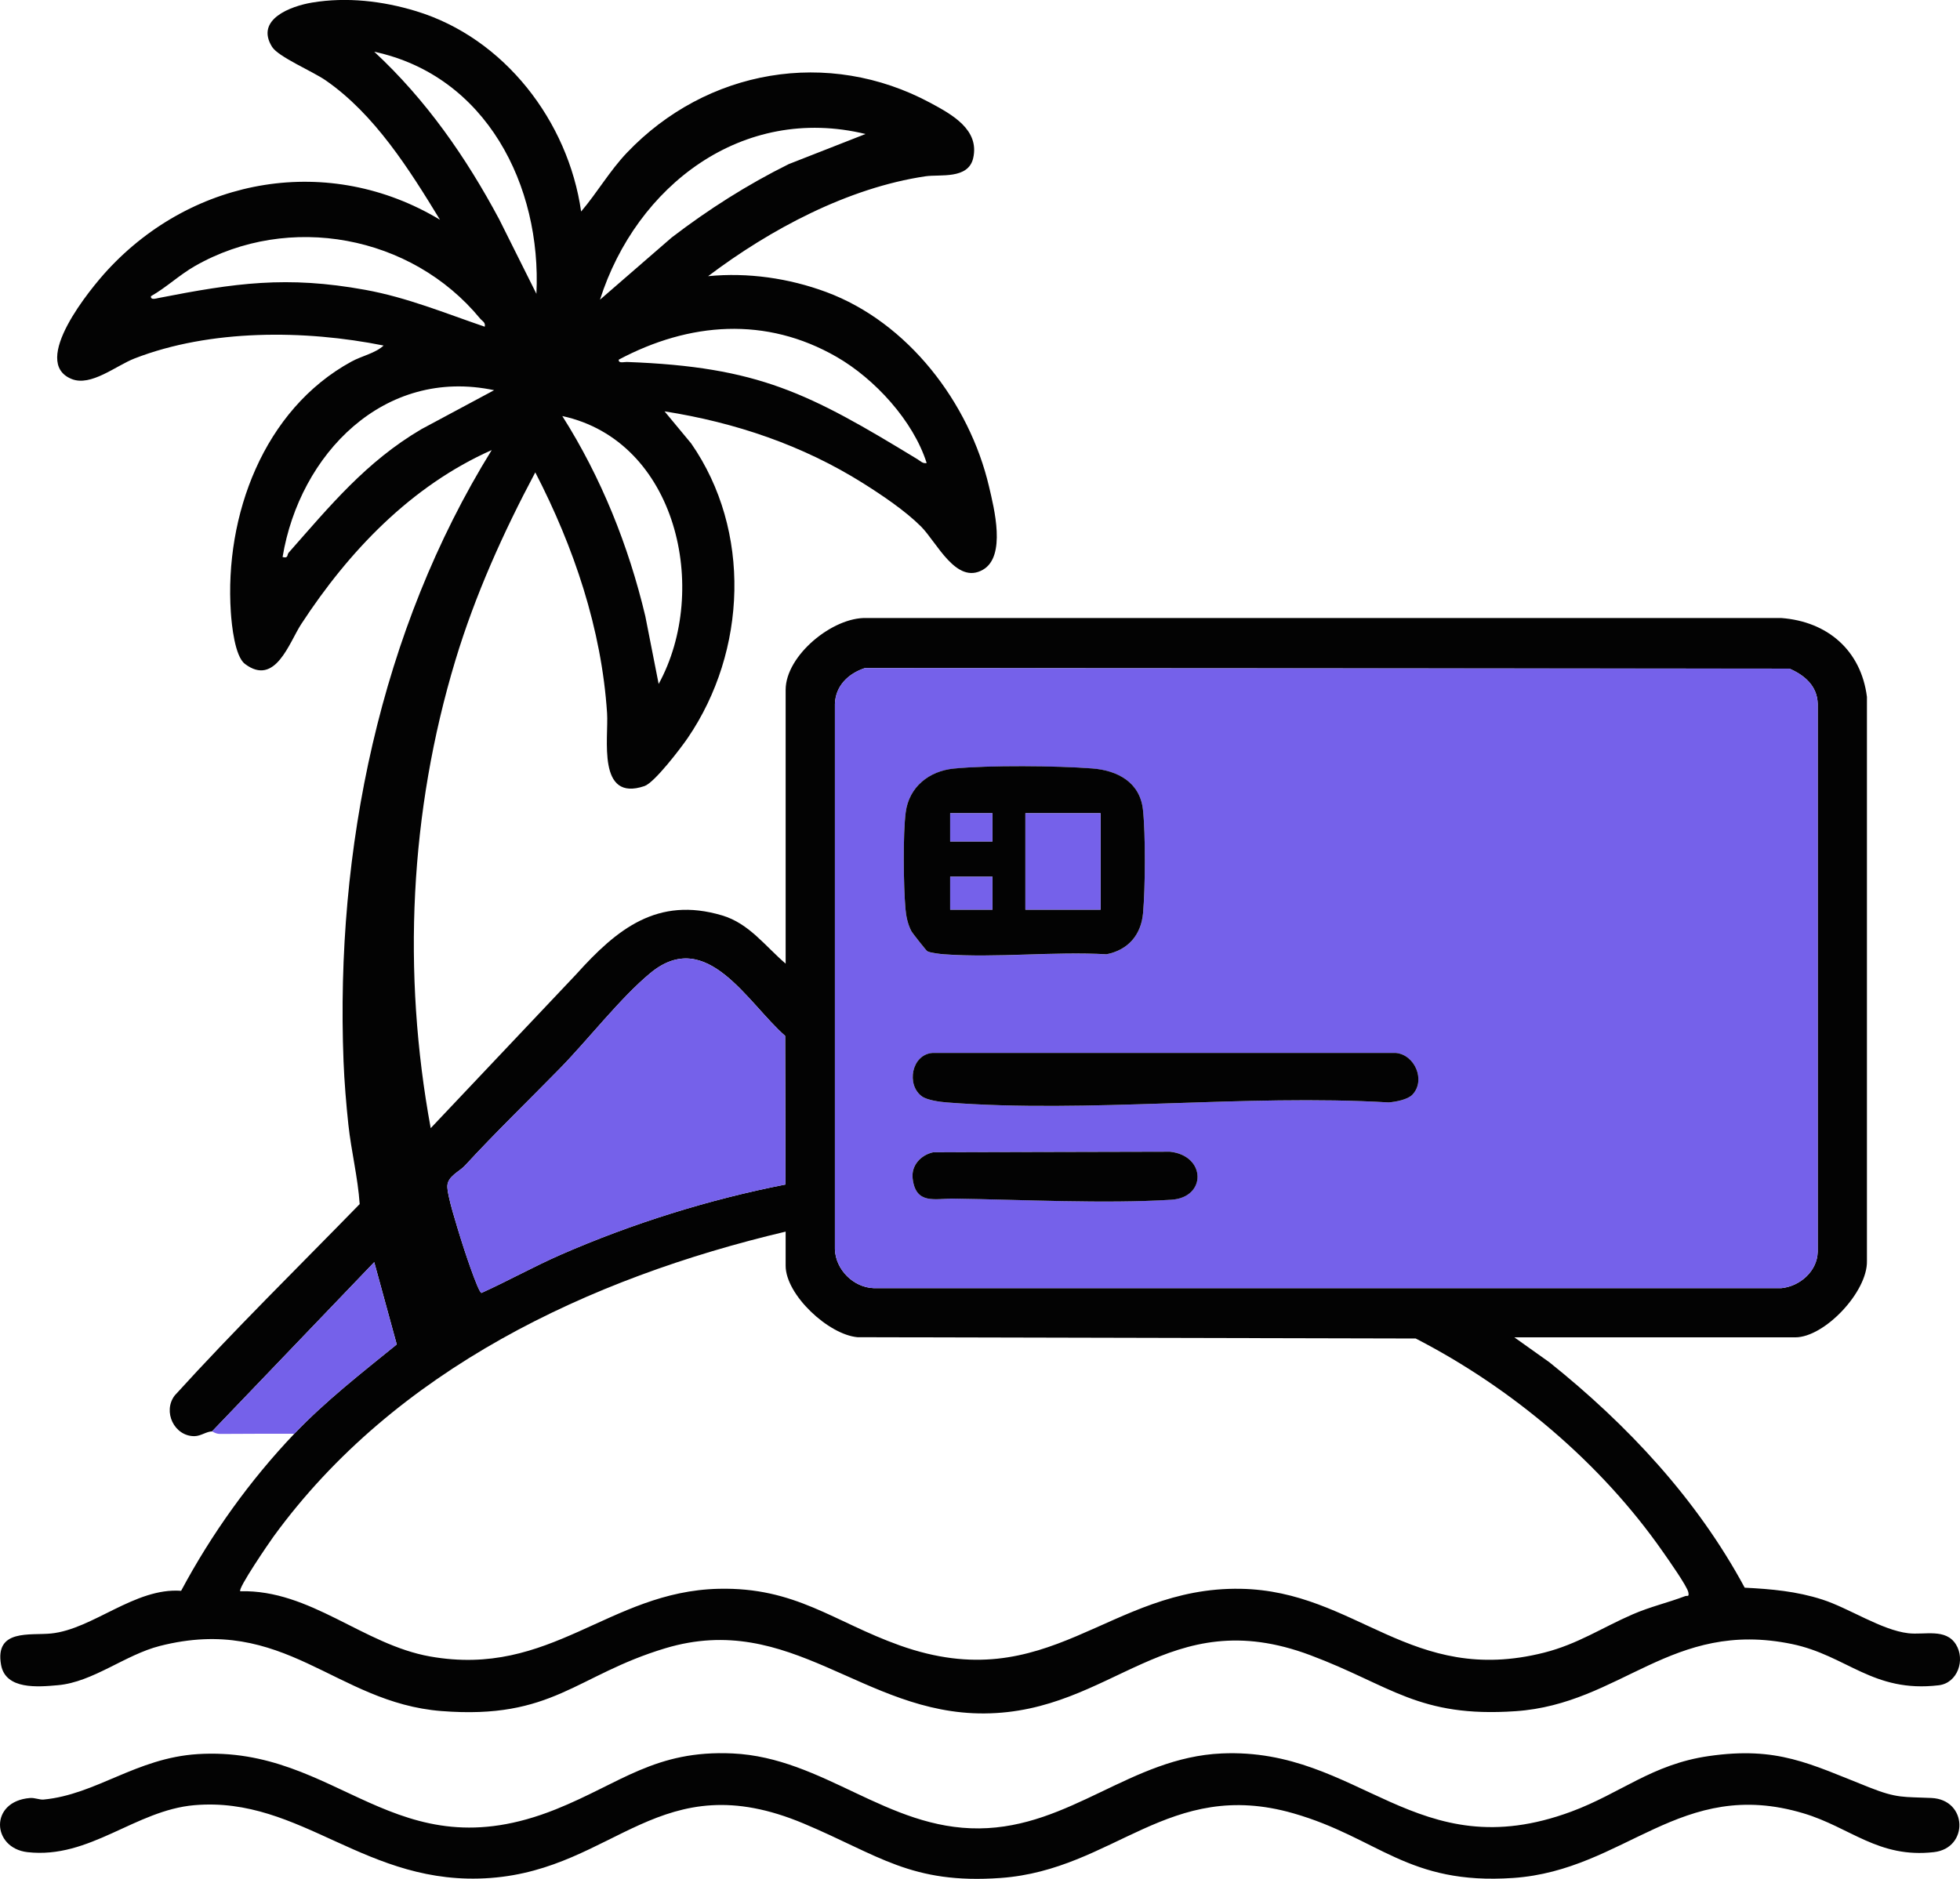
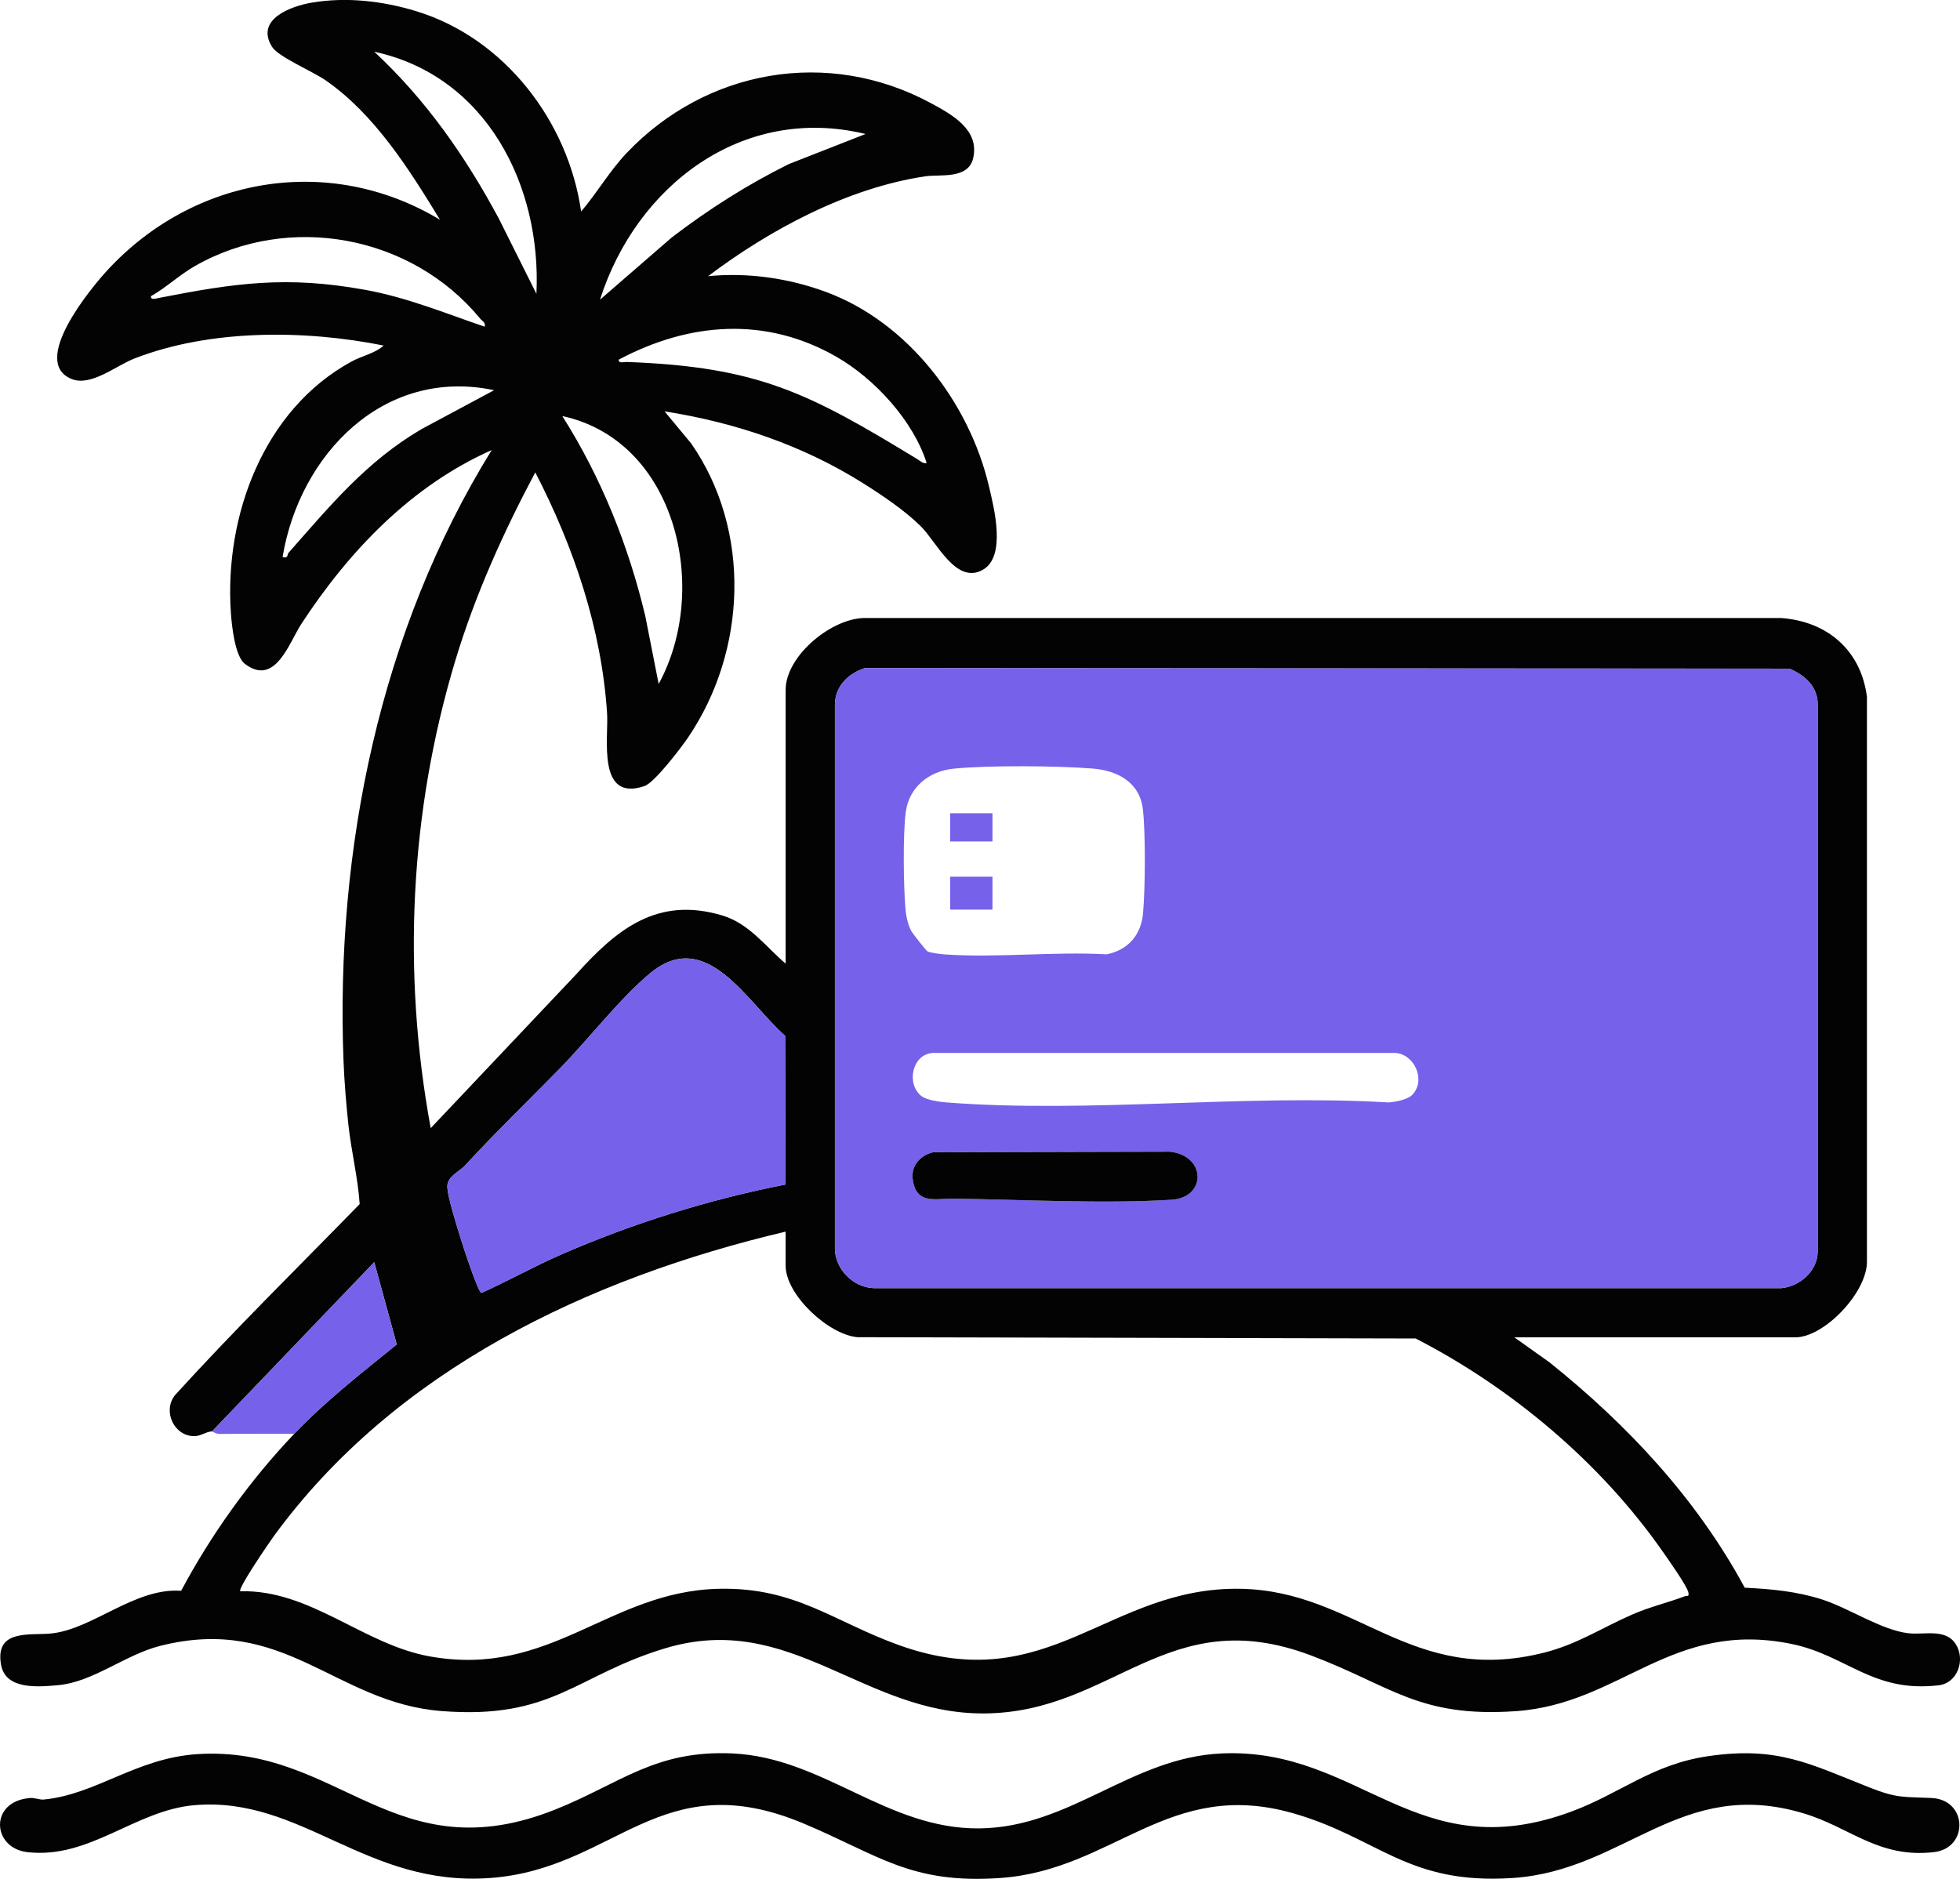
<svg xmlns="http://www.w3.org/2000/svg" viewBox="0 0 833.78 799.37" id="Layer_2">
  <defs>
    <style>
      .cls-1 {
        fill: #030303;
      }

      .cls-2 {
        fill: #7561ea;
      }
    </style>
  </defs>
  <g id="Layer_1-2">
    <g>
      <path d="M90.2,609c-2.32,0-4.77,2-7.5,2.02-8.57.06-13.63-10.48-8.34-17.35,25.39-27.94,52.31-54.36,78.65-81.39-.77-11.35-3.59-22.49-4.81-33.79-.91-8.49-1.73-18.44-2.06-26.94-3.51-90.07,15.48-183.23,63.03-260.06-34.27,15.21-60.76,43.01-81,73.99-5.15,7.88-11.05,26.75-23.96,17-4.31-3.25-5.65-16.55-6.01-21.99-2.75-41.01,13.86-86.22,51.32-106.66,4.52-2.47,10.06-3.48,13.67-6.82-33.52-6.73-73.72-7.03-105.98,5.51-7.85,3.05-18.53,12.07-26.76,8.72-17.81-7.24,8.15-38.58,15.23-46.26,36.75-39.84,94.44-49.79,141.49-21.48-13.02-21.36-27.77-44.87-48.66-59.33-5.54-3.83-20.1-9.96-22.77-14.23-7.33-11.73,8.03-17.35,17.06-18.85,14.7-2.44,29.99-.67,44.16,3.64,37.63,11.44,64.77,46.9,70.25,85.26,6.83-8.01,12.18-17.35,19.48-25.01,33.84-35.52,85.56-44.65,129.19-21.16,9.08,4.89,20.89,11.35,18.11,23.46-2.1,9.13-14.12,6.81-20.27,7.72-32.97,4.87-66.18,22.62-92.49,42.5,16.94-1.65,34.3.84,50.23,6.74,34.79,12.9,60.89,47.07,69.26,82.74,2.2,9.35,7.38,29.71-2.59,35.42-11.38,6.52-19.62-11.72-26.38-18.45s-16.67-13.38-24.62-18.38c-25.76-16.18-54.35-25.82-84.43-30.56l11.33,13.66c25.76,37.11,23.69,88.33-1.41,125.22-2.95,4.34-14.21,19.1-18.45,20.54-20.33,6.93-15.23-20.5-15.92-30.99-2.35-35.95-14.15-70.74-30.54-102.47-13.6,25.57-25.6,52.19-34,80.01-19.44,64.39-22.68,132.81-10.49,199l61.96-65.53c17.28-19.21,34.5-33.18,62.03-24.97,11.48,3.42,18.3,13.08,27,20.5v-116.5c0-14.56,20.05-31.05,34.46-30.54h389.07c19.62,1.47,33.92,13.7,36.45,33.55v239.98c.32,13.1-18.02,32.51-30.49,32.51h-119.5l14.9,10.6c33.19,26.55,62.81,58.24,83.09,95.91,11.41.58,22.05,1.52,32.97,5.03,11.43,3.67,25.18,13.02,36.65,14.35,6.88.8,15.9-2.21,20.24,4.76,4.07,6.54.74,16.42-7.32,17.38-28.05,3.32-39.08-12.73-62.49-17.56-51.26-10.56-72.59,25.5-117.49,28.58-41.33,2.84-53.01-10.94-87.28-23.8-61.01-22.91-83.88,24.41-138.76,24.76-51.67.34-82.26-43.8-135.72-27.72-38.12,11.47-47.78,30.45-95.27,26.7-45.21-3.57-66.57-41.22-119.72-27.69-14.76,3.76-28.41,15.35-43.31,16.69-8.53.77-22.37,2.03-24.25-8.72-2.68-15.3,12.33-12.37,21.26-13.27,17.78-1.79,35.64-19.6,55.35-18.16,12.86-24.09,29.3-47.04,48.16-66.83,13.27-13.93,28.66-25.9,43.57-38l-9.58-35-68.99,72ZM228.19,125c2.25-46.02-21.35-92.78-68.99-102.99,22.05,20.45,39.03,44.85,53.17,71.32l15.82,31.67ZM368.2,57.01c-52.39-12.7-97.52,22.04-112.97,70.5l30.52-26.47c15.57-11.93,32.19-22.5,49.78-31.22l32.67-12.81ZM206.2,139c.43-1.88-1.06-2.37-1.99-3.5-29.16-35.42-81.29-45.16-121.31-22.3-6.57,3.76-12.12,9.09-18.69,12.82-.25,1.78,2.22.96,3.26.76,32.54-6.36,54.43-9.55,87.92-3.46,17.84,3.25,33.82,9.89,50.81,15.68ZM394.2,197c-5.69-17.97-22.07-35.82-38.32-45.17-30.06-17.3-62.64-14.79-92.66,1.18-.24,1.74,2.28.94,3.48.99,56.08,2.07,77.39,13.24,123.62,41.4,1.25.76,2.21,1.93,3.89,1.6ZM210.2,166.01c-46.86-9.89-82.73,27.22-89.99,70.98,2.59.66,1.76-.91,2.6-1.87,17.53-19.86,32.93-38.7,56.48-52.54l30.91-16.57ZM280.19,290.99c21.94-40.06,7.76-103.42-40.99-113.98,16.53,26.08,28.17,55.1,35.32,85.17l5.67,28.81ZM367.93,284.23c-7.03,2.33-12.49,7.5-12.76,15.24v232.08c.31,8.63,7.87,16.19,16.5,16.5h386.09c7.88-.76,15.34-7.21,15.49-15.5v-233.08c-.14-7.58-5.6-12.23-12.01-14.99l-393.31-.24ZM334.15,503.96l-.15-63.25c-15.93-13.88-33.33-46.52-57.32-26.73-12.7,10.48-26.5,28.34-38.45,40.55-13.55,13.85-27.43,27.24-40.53,41.47-2.18,2.37-7.17,4.39-7.39,8.45s4.24,17.68,5.63,22.32c.93,3.12,7.43,23.07,8.87,23.31,11.39-5.15,22.26-11.24,33.72-16.26,30.31-13.26,63.13-23.54,95.63-29.87ZM334.2,524c-83.67,19.77-166.16,58.76-217.81,129.69-1.65,2.26-15.37,22.26-14.18,23.31,29.92-.75,52.25,22.69,80.75,27.75,51.44,9.13,75.95-27.68,122.69-28.79,32.78-.78,48.96,14.04,77.03,24.06,63.61,22.71,88.61-25.06,145.07-24.06,49.3.87,72.45,41.46,129.08,27.17,14.3-3.61,24.68-10.65,37.7-16.3,7.63-3.31,14.94-4.93,22.28-7.73,1-.38,1.78.51,1.42-1.6-.44-2.55-8.7-14.21-10.8-17.22-26.39-37.86-64.22-69.7-105.19-90.81l-237.45-.55c-12.37-1.07-30.58-18.03-30.58-30.42v-14.5Z" class="cls-1" />
      <path d="M84,746.3c60.22-3.87,83.75,51.05,152.47,23.47,27.44-11.01,42.27-25.31,75.22-23.76,38.62,1.82,65.62,32.28,104.9,31.89,38.85-.39,64.52-30.17,103.12-31.89,58.79-2.62,82.54,49.27,148.74,24.74,21.01-7.79,34.32-20.13,58.39-23.61,29.35-4.25,42.95,3.27,68.4,13.33,11.96,4.73,14.47,3.94,26.41,4.49,15.42.72,15.89,21.34,1.05,23.04-23.62,2.7-35.58-10.55-55.49-16.51-52.4-15.7-75.8,24.25-123.52,27.5-44.98,3.06-57.25-17.1-93.48-27.5-53.04-15.22-76.35,24.04-124.52,27.5-38.24,2.74-51.92-9.77-83.81-23.16-61.16-25.68-79.99,19.2-133.19,23.16-53.07,3.96-80.22-34.88-125.97-30.97-25.24,2.16-44.52,22.99-71.02,19.99-15.21-1.73-16.33-21.64,1.06-23.04,2.09-.17,4.07.82,5.78.66,22.44-2.14,39.33-17.65,65.47-19.33Z" class="cls-1" />
      <path d="M125.2,610c-10.53-.04-21.08.02-31.62.07-1.82,0-3.2-1.07-3.38-1.07l68.99-72,9.58,35c-14.91,12.1-30.29,24.08-43.57,38Z" class="cls-2" />
      <path d="M367.93,284.23l393.31.24c6.41,2.76,11.87,7.42,12.01,14.99v233.08c-.15,8.29-7.61,14.74-15.49,15.51h-386.09c-8.63-.32-16.19-7.88-16.5-16.51v-232.08c.28-7.73,5.73-12.91,12.77-15.24ZM394.48,404.72c1.05.68,5.6,1.2,7.19,1.32,22.33,1.6,46.52-1.29,69.06-.01,9.15-1.81,14.69-8.23,15.52-17.48.95-10.67,1.1-33.53-.04-44.04-1.26-11.63-10.75-16.69-21.47-17.53-15.1-1.19-44.14-1.43-59.03.05-10.48,1.04-19.01,7.77-20.42,18.58-1.22,9.29-.95,31.32-.12,40.95.28,3.23.98,6.64,2.47,9.53.51.99,6.38,8.36,6.84,8.66ZM600.89,465.69c5.67-6.08.96-17.02-7.16-17.71h-197.04c-8.92.67-11.27,13.65-4.47,18.51,2.23,1.59,7.63,2.33,10.45,2.55,60.49,4.69,126.95-3.62,188.07,0,2.96-.25,8.1-1.15,10.15-3.34ZM396.94,490.24c-5.24,1.16-9.37,5.59-8.71,11.17,1.34,11.32,9.66,8.43,17.42,8.54,29.07.41,64.28,2.25,92.69.47,14.95-.94,14.8-18.77-.64-20.43l-100.77.24Z" class="cls-2" />
      <path d="M334.15,503.96c-32.5,6.33-65.32,16.61-95.63,29.87-11.46,5.01-22.34,11.11-33.72,16.26-1.43-.24-7.93-20.19-8.87-23.31-1.38-4.64-5.83-18.47-5.63-22.32.22-4.06,5.2-6.07,7.39-8.45,13.1-14.23,26.98-27.62,40.53-41.47,11.95-12.21,25.75-30.07,38.45-40.55,23.99-19.79,41.38,12.85,57.32,26.73l.15,63.25Z" class="cls-2" />
-       <path d="M394.48,404.72c-.46-.3-6.33-7.67-6.84-8.66-1.49-2.89-2.2-6.3-2.47-9.53-.83-9.63-1.1-31.66.12-40.95,1.42-10.8,9.94-17.53,20.42-18.58,14.89-1.48,43.92-1.23,59.03-.05,10.71.84,20.21,5.9,21.47,17.53,1.14,10.51.99,33.38.04,44.04-.83,9.25-6.36,15.67-15.52,17.48-22.54-1.28-46.73,1.62-69.06.01-1.59-.11-6.14-.63-7.19-1.32ZM422.2,346h-18v12h18v-12ZM468.2,346h-32v41h32v-41ZM422.2,373h-18v14h18v-14Z" class="cls-1" />
-       <path d="M600.89,465.69c-2.05,2.19-7.19,3.09-10.15,3.34-61.12-3.62-127.58,4.7-188.07,0-2.82-.22-8.23-.96-10.45-2.55-6.81-4.86-4.46-17.84,4.47-18.51h197.04c8.12.69,12.84,11.63,7.16,17.71Z" class="cls-1" />
      <path d="M396.94,490.24l100.77-.24c15.44,1.66,15.6,19.49.64,20.43-28.41,1.78-63.62-.06-92.69-.47-7.77-.11-16.09,2.77-17.42-8.54-.66-5.58,3.47-10.01,8.71-11.17Z" class="cls-1" />
-       <rect height="41" width="32" y="346" x="436.2" class="cls-2" />
      <rect height="14" width="18" y="373" x="404.2" class="cls-2" />
      <rect height="12" width="18" y="346" x="404.2" class="cls-2" />
    </g>
  </g>
</svg>